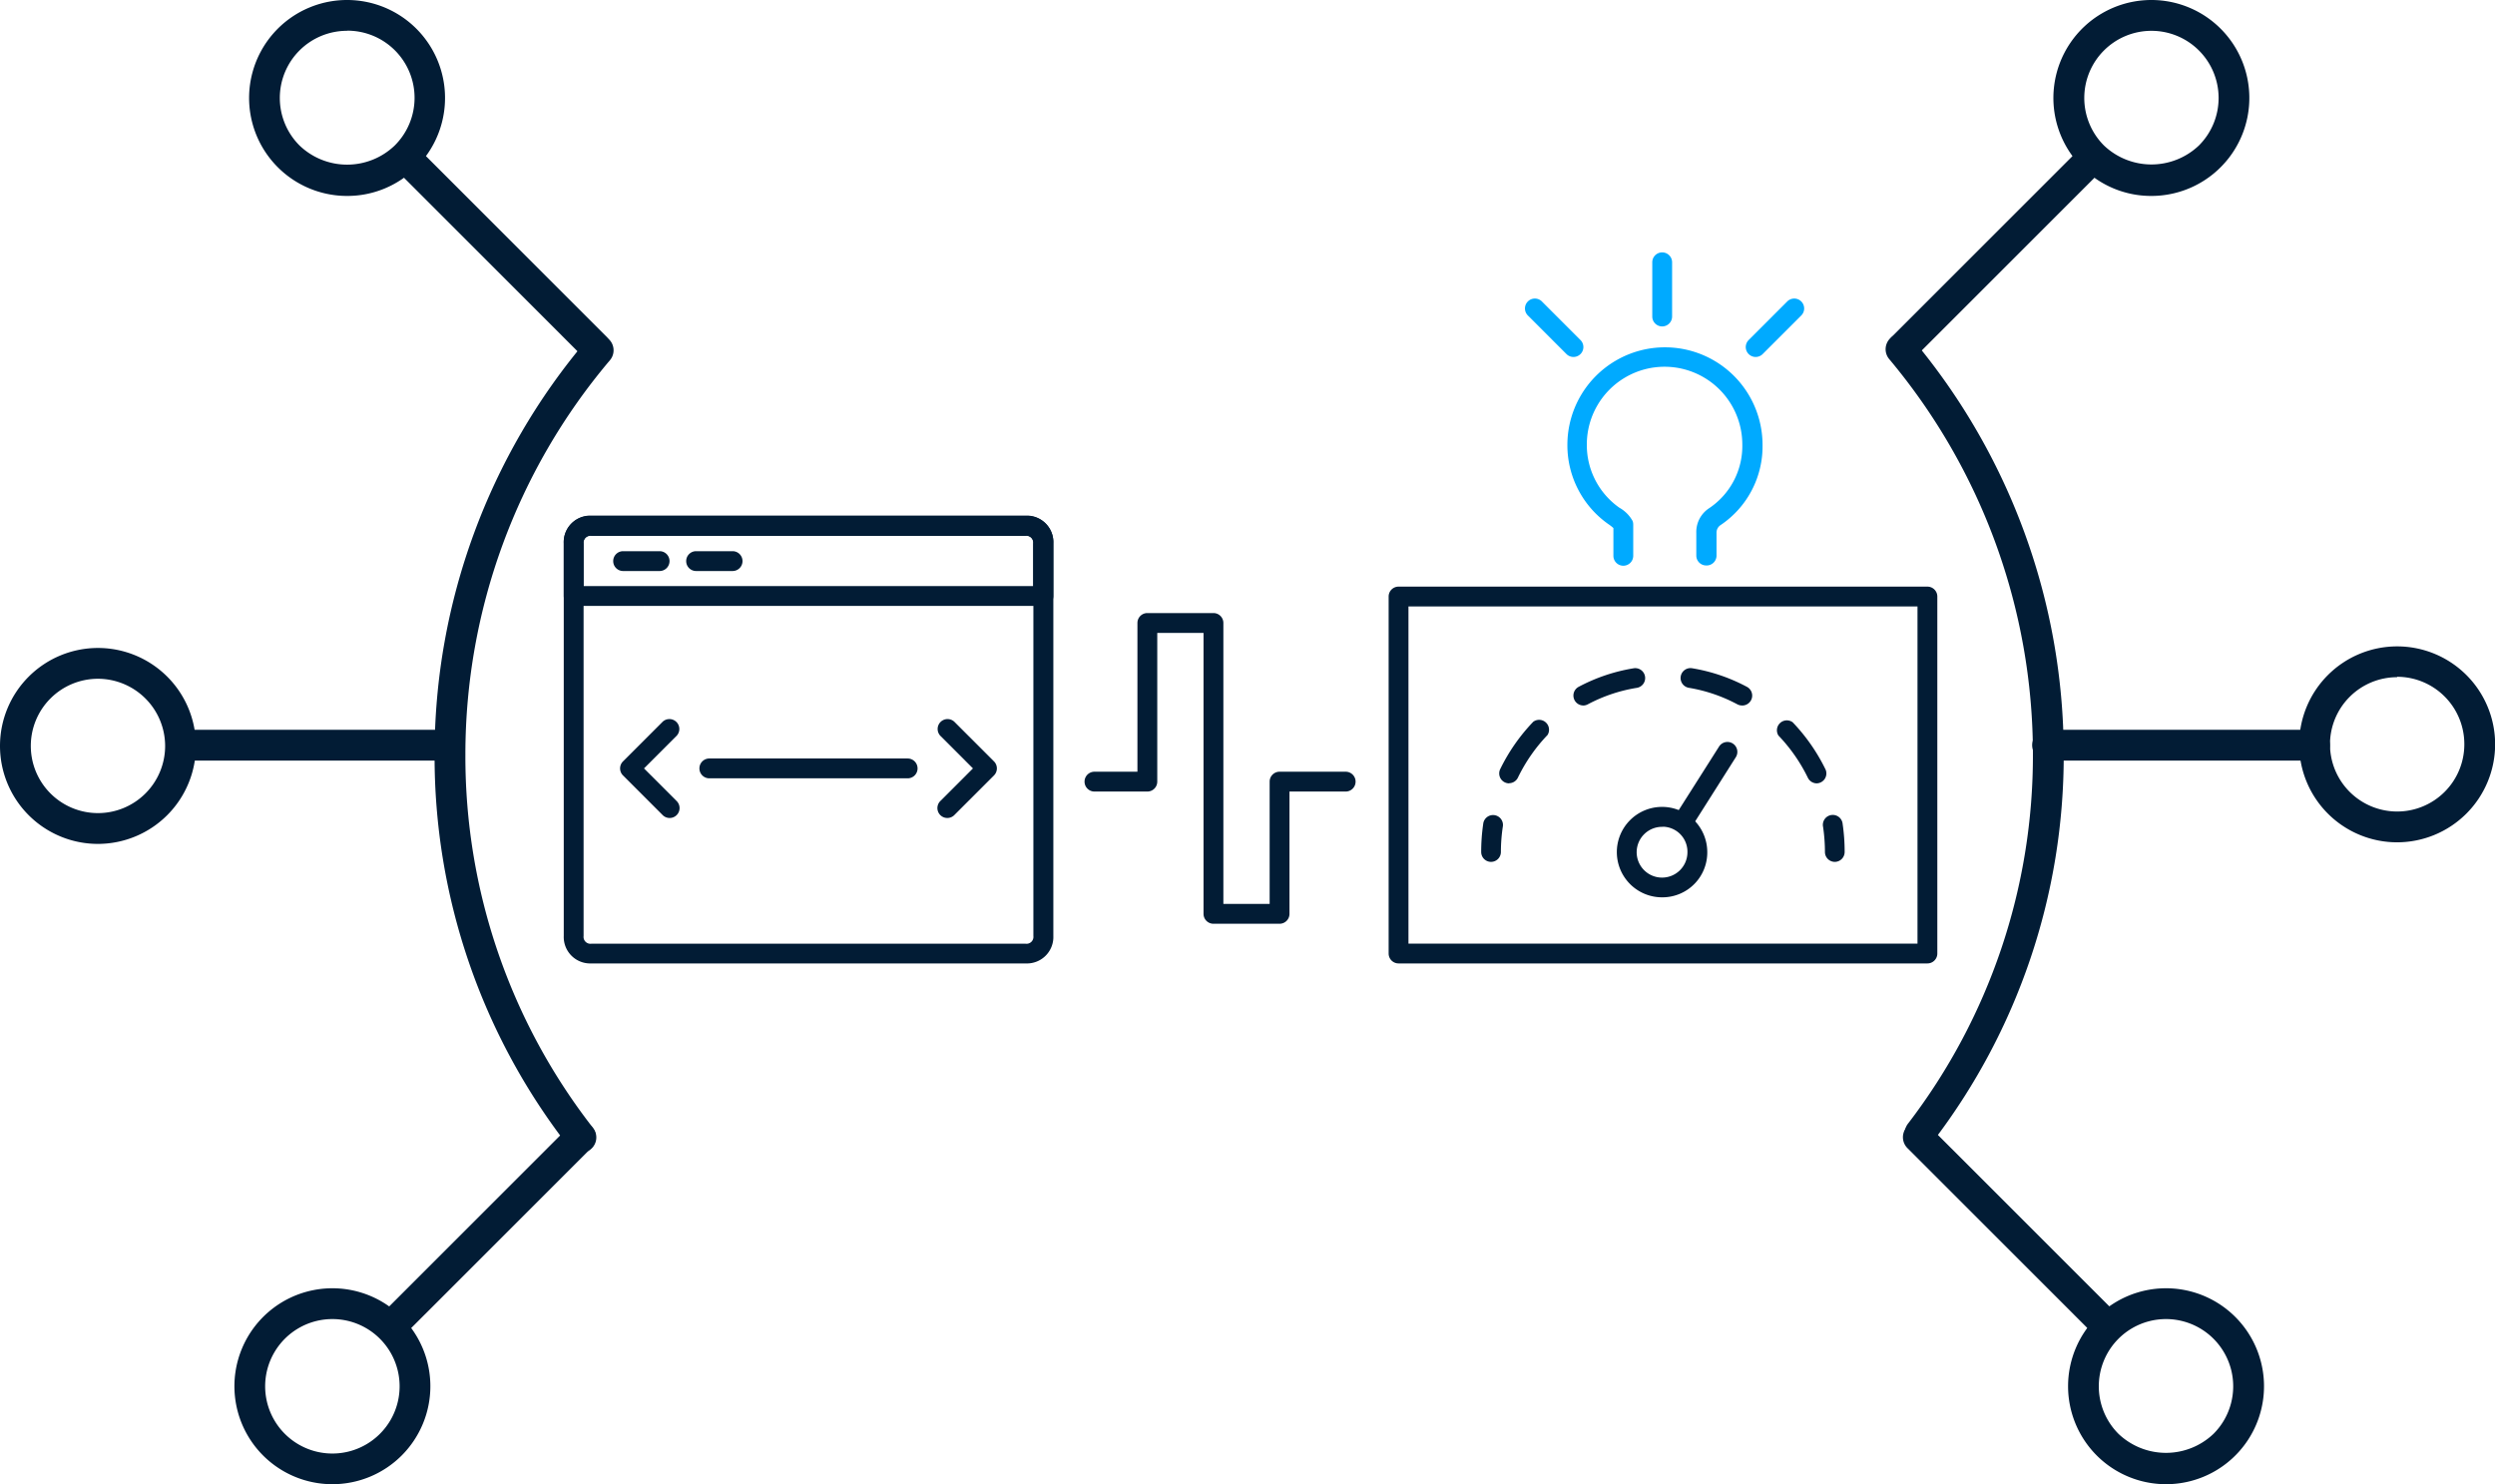
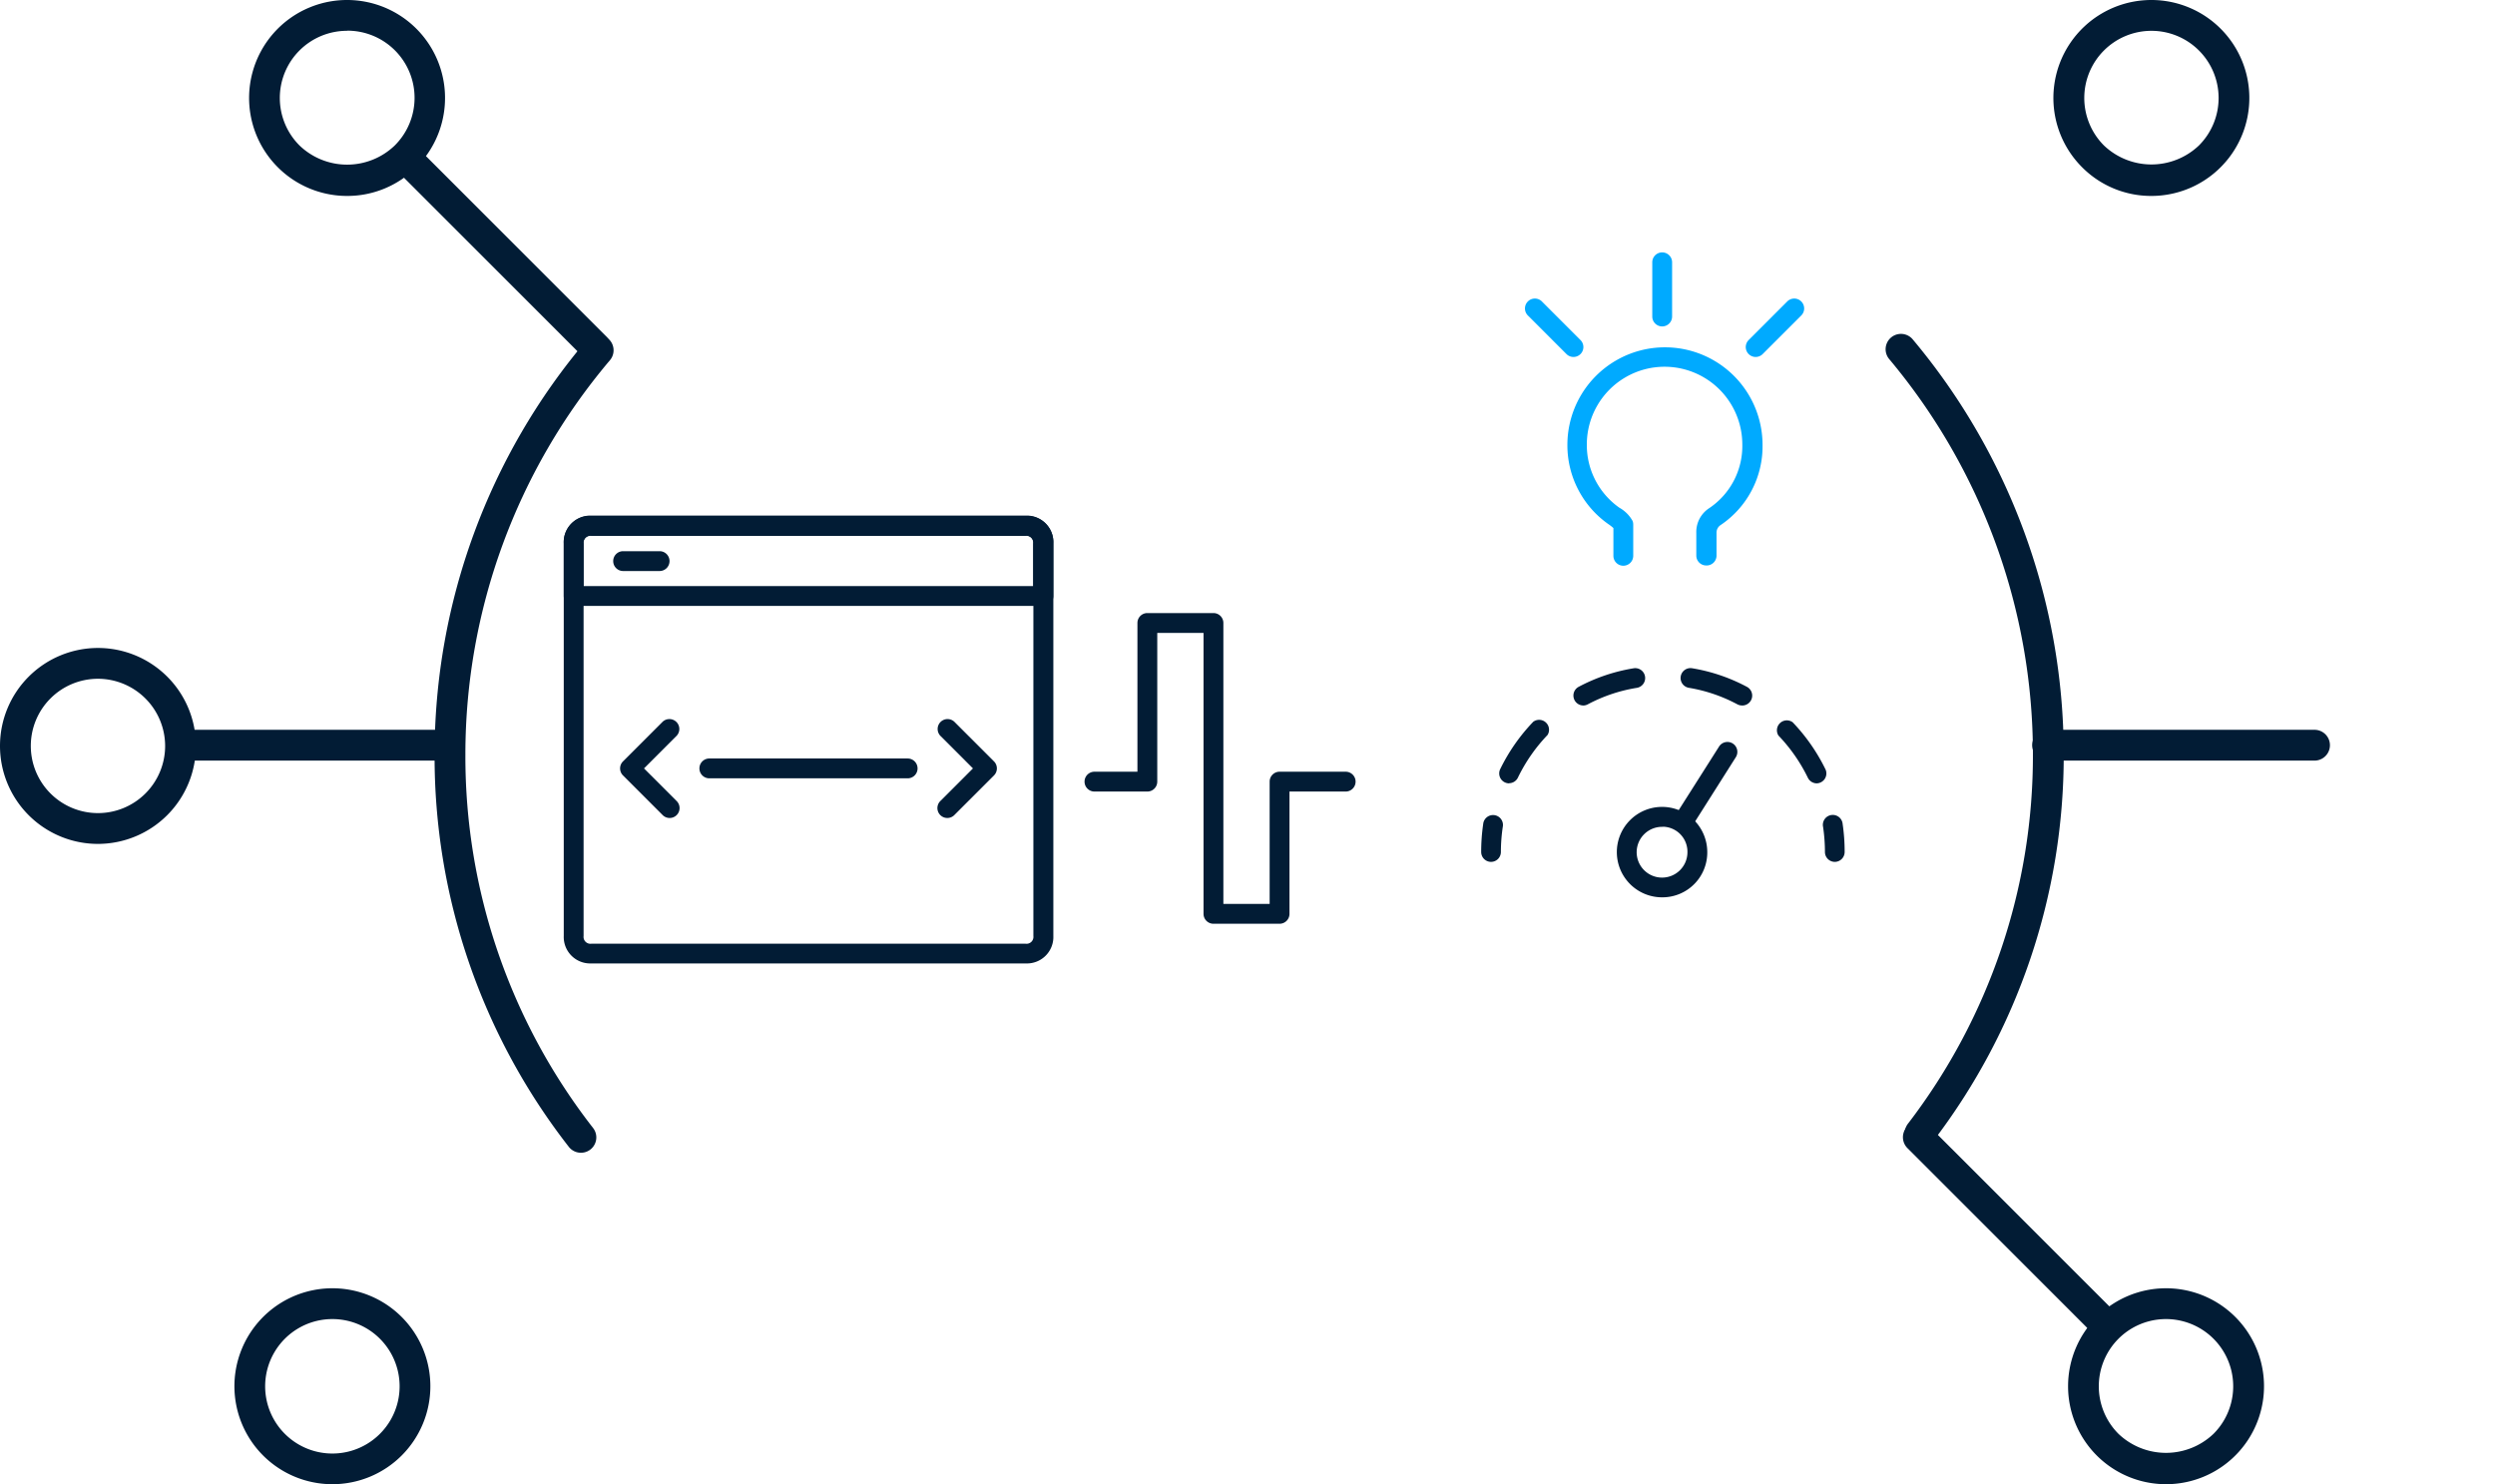
<svg xmlns="http://www.w3.org/2000/svg" id="Section_3_-_Tools_for_Process_Automation_Solutions" data-name="Section 3 - Tools for Process Automation Solutions" viewBox="0 0 188.71 112.26">
  <defs>
    <style>.cls-1{fill:#021c35;}.cls-2{fill:#0af;}</style>
  </defs>
  <title>scale_and_evolve</title>
  <g id="_4" data-name="4">
    <g id="icon">
      <path class="cls-1" d="M1562.22,1740a1.16,1.16,0,0,1-.92-0.45,48,48,0,0,1-10.15-29.68,48.47,48.47,0,0,1,11.49-31.32,1.16,1.16,0,1,1,1.77,1.51,46.14,46.14,0,0,0-10.93,29.82,45.68,45.68,0,0,0,9.66,28.25A1.16,1.16,0,0,1,1562.22,1740Z" transform="translate(-1518.28 -1652.81)" />
      <path class="cls-1" d="M1525.69,1716.64a7.41,7.41,0,1,1,7.41-7.41A7.42,7.42,0,0,1,1525.69,1716.64Zm0-12.49a5.08,5.08,0,1,0,5.08,5.08A5.09,5.09,0,0,0,1525.69,1704.15Z" transform="translate(-1518.28 -1652.81)" />
      <path class="cls-1" d="M1552.26,1710.34h-20.19a1.16,1.16,0,0,1,0-2.33h20.19A1.16,1.16,0,1,1,1552.26,1710.34Z" transform="translate(-1518.28 -1652.81)" />
      <path class="cls-1" d="M1543.42,1765.07h0a7.41,7.41,0,1,1,5.24-12.65h0A7.41,7.41,0,0,1,1543.42,1765.07Zm0-12.49a5.08,5.08,0,1,0,0,10.17h0A5.08,5.08,0,1,0,1543.42,1752.58Z" transform="translate(-1518.28 -1652.81)" />
-       <path class="cls-1" d="M1547.89,1754.27a1.16,1.16,0,0,1-.82-2l14.28-14.28a1.16,1.16,0,0,1,1.65,1.65l-14.28,14.28A1.16,1.16,0,0,1,1547.89,1754.27Z" transform="translate(-1518.28 -1652.81)" />
      <path class="cls-1" d="M1544.53,1667.63a7.41,7.41,0,1,1,5.24-2.17h0A7.36,7.36,0,0,1,1544.53,1667.63Zm0-12.49a5.08,5.08,0,0,0-3.59,8.68,5.2,5.2,0,0,0,7.19,0h0A5.08,5.08,0,0,0,1544.53,1655.13Z" transform="translate(-1518.28 -1652.81)" />
      <path class="cls-1" d="M1563.27,1680.21a1.16,1.16,0,0,1-.82-0.34l-14.28-14.28a1.16,1.16,0,0,1,1.65-1.65l14.28,14.28A1.16,1.16,0,0,1,1563.27,1680.21Z" transform="translate(-1518.28 -1652.81)" />
-       <path class="cls-1" d="M1699.59,1716.52a7.41,7.41,0,1,1,7.41-7.41A7.42,7.42,0,0,1,1699.59,1716.52Zm0-12.49a5.08,5.08,0,1,0,5.08,5.08A5.09,5.09,0,0,0,1699.59,1704Z" transform="translate(-1518.28 -1652.81)" />
      <path class="cls-1" d="M1663.51,1739.67a1.16,1.16,0,0,1-.92-1.87,45.71,45.71,0,0,0,9.45-28,46.52,46.52,0,0,0-10.87-29.83,1.16,1.16,0,1,1,1.78-1.49,48.84,48.84,0,0,1,11.42,31.33,48,48,0,0,1-9.93,29.39A1.16,1.16,0,0,1,1663.51,1739.67Z" transform="translate(-1518.28 -1652.81)" />
      <path class="cls-1" d="M1693.34,1710.34h-20.19a1.16,1.16,0,1,1,0-2.33h20.19A1.16,1.16,0,0,1,1693.34,1710.34Z" transform="translate(-1518.28 -1652.81)" />
      <path class="cls-1" d="M1682.11,1765.07a7.41,7.41,0,0,1-5.24-12.65h0A7.41,7.41,0,1,1,1682.11,1765.07Zm-3.6-11a5.09,5.09,0,0,0,0,7.19,5.21,5.21,0,0,0,7.19,0,5.08,5.08,0,0,0-7.19-7.19h0Z" transform="translate(-1518.28 -1652.81)" />
      <path class="cls-1" d="M1677.65,1754.27a1.16,1.16,0,0,1-.82-0.34l-14.28-14.28a1.16,1.16,0,0,1,1.65-1.65l14.28,14.28A1.16,1.16,0,0,1,1677.65,1754.27Z" transform="translate(-1518.28 -1652.81)" />
      <path class="cls-1" d="M1681,1667.63a7.36,7.36,0,0,1-5.24-2.17h0A7.41,7.41,0,1,1,1681,1667.63Zm-3.59-3.82a5.21,5.21,0,0,0,7.19,0,5.08,5.08,0,1,0-7.19,0h0Z" transform="translate(-1518.28 -1652.81)" />
-       <path class="cls-1" d="M1662.26,1680.21a1.16,1.16,0,0,1-.82-2l14.28-14.28a1.16,1.16,0,0,1,1.65,1.65l-14.28,14.28A1.16,1.16,0,0,1,1662.26,1680.21Z" transform="translate(-1518.28 -1652.81)" />
-       <path class="cls-1" d="M1664.06,1725.68h-40a0.75,0.75,0,0,1-.75-0.75v-27a0.75,0.75,0,0,1,.75-0.75h40a0.75,0.75,0,0,1,.75.75v27A0.75,0.75,0,0,1,1664.06,1725.68Zm-39.25-1.5h38.5v-25.5h-38.5v25.5Z" transform="translate(-1518.28 -1652.81)" />
      <path class="cls-1" d="M1615.06,1722.68h-5a0.75,0.75,0,0,1-.75-0.75v-21.25h-3.5v11.25a0.75,0.75,0,0,1-.75.75h-4a0.75,0.75,0,0,1,0-1.5h3.25v-11.25a0.75,0.75,0,0,1,.75-0.75h5a0.75,0.75,0,0,1,.75.75v21.25h3.5v-9.25a0.75,0.75,0,0,1,.75-0.75h5a0.75,0.75,0,0,1,0,1.5h-4.25v9.25A0.75,0.75,0,0,1,1615.06,1722.68Z" transform="translate(-1518.28 -1652.81)" />
      <path class="cls-1" d="M1657.06,1718a0.75,0.75,0,0,1-.75-0.75,13.16,13.16,0,0,0-.14-1.89,0.75,0.75,0,1,1,1.48-.22,14.61,14.61,0,0,1,.15,2.1A0.75,0.75,0,0,1,1657.06,1718Z" transform="translate(-1518.28 -1652.81)" />
      <path class="cls-1" d="M1655.69,1712.06a0.75,0.75,0,0,1-.67-0.42,12.58,12.58,0,0,0-2.23-3.2,0.75,0.75,0,0,1,1.08-1,14.11,14.11,0,0,1,2.49,3.58A0.75,0.75,0,0,1,1655.69,1712.06Zm-23.27,0a0.75,0.75,0,0,1-.67-1.08,14.08,14.08,0,0,1,2.5-3.58,0.75,0.75,0,0,1,1.08,1,12.55,12.55,0,0,0-2.23,3.2A0.75,0.75,0,0,1,1632.42,1712.05Zm17.61-5.89a0.75,0.75,0,0,1-.35-0.09,11.92,11.92,0,0,0-3.68-1.25,0.75,0.75,0,0,1,.24-1.48,13.41,13.41,0,0,1,4.15,1.4A0.75,0.75,0,0,1,1650,1706.17Zm-12,0a0.75,0.75,0,0,1-.35-1.41,13.43,13.43,0,0,1,4.14-1.4,0.75,0.75,0,1,1,.24,1.48,11.92,11.92,0,0,0-3.68,1.24A0.75,0.75,0,0,1,1638.08,1706.17Z" transform="translate(-1518.28 -1652.81)" />
      <path class="cls-1" d="M1631.06,1718a0.75,0.75,0,0,1-.75-0.75,14.61,14.61,0,0,1,.15-2.1,0.75,0.75,0,1,1,1.48.22,13.16,13.16,0,0,0-.14,1.89A0.75,0.75,0,0,1,1631.06,1718Z" transform="translate(-1518.28 -1652.81)" />
      <path class="cls-1" d="M1644.06,1720.68a3.42,3.42,0,1,1,3.35-3.42A3.39,3.39,0,0,1,1644.06,1720.68Zm0-5.33a1.92,1.92,0,1,0,1.85,1.92A1.89,1.89,0,0,0,1644.06,1715.34Z" transform="translate(-1518.28 -1652.81)" />
      <path class="cls-1" d="M1645.68,1715.55a0.75,0.75,0,0,1-.63-1.15l3.25-5.12a0.75,0.75,0,0,1,1.27.8l-3.25,5.13A0.75,0.75,0,0,1,1645.68,1715.55Z" transform="translate(-1518.28 -1652.81)" />
      <path class="cls-2" d="M1647.33,1695.58a0.75,0.75,0,0,1-.75-0.75v-1.71a2.15,2.15,0,0,1,1-1.89,5.66,5.66,0,0,0,2.48-4.8,5.88,5.88,0,0,0-11.76,0,5.79,5.79,0,0,0,2.46,4.78,2.59,2.59,0,0,1,1,1,0.75,0.75,0,0,1,.05.28v2.36a0.75,0.75,0,1,1-1.5,0v-2.1a3.33,3.33,0,0,0-.37-0.29,7.29,7.29,0,0,1-3.11-6,7.38,7.38,0,1,1,14.76,0,7.17,7.17,0,0,1-3.18,6.07,0.68,0.68,0,0,0-.3.58v1.75A0.75,0.75,0,0,1,1647.33,1695.58Z" transform="translate(-1518.28 -1652.81)" />
      <path class="cls-2" d="M1644,1677.5a0.75,0.75,0,0,1-.75-0.75v-4.1a0.75,0.75,0,0,1,1.5,0v4.1A0.75,0.75,0,0,1,1644,1677.5Z" transform="translate(-1518.28 -1652.81)" />
      <path class="cls-2" d="M1637.29,1679.81a0.75,0.75,0,0,1-.53-0.22l-2.9-2.9a0.75,0.75,0,1,1,1.06-1.06l2.9,2.9A0.75,0.75,0,0,1,1637.29,1679.81Z" transform="translate(-1518.28 -1652.81)" />
      <path class="cls-2" d="M1651.07,1679.81a0.75,0.75,0,0,1-.53-1.28l2.9-2.9a0.75,0.75,0,1,1,1.06,1.06l-2.9,2.9A0.75,0.75,0,0,1,1651.07,1679.81Z" transform="translate(-1518.28 -1652.81)" />
      <path class="cls-1" d="M1595.86,1725.68H1563a2,2,0,0,1-2.08-2.08v-29.69a2,2,0,0,1,2.08-2.08h32.87a2,2,0,0,1,2.08,2.08v29.69A2,2,0,0,1,1595.86,1725.68ZM1563,1693.34a0.52,0.52,0,0,0-.58.58v29.69a0.52,0.52,0,0,0,.58.58h32.86a0.52,0.52,0,0,0,.58-0.58v-29.69a0.52,0.52,0,0,0-.58-0.58H1563Z" transform="translate(-1518.28 -1652.81)" />
      <path class="cls-1" d="M1597.19,1698.64h-35.52a0.75,0.75,0,0,1-.75-0.75v-4a2,2,0,0,1,2.08-2.08h32.87a2,2,0,0,1,2.08,2.08v4A0.75,0.75,0,0,1,1597.19,1698.64Zm-34.77-1.5h34v-3.23a0.52,0.52,0,0,0-.58-0.58H1563a0.52,0.52,0,0,0-.58.58v3.23Z" transform="translate(-1518.28 -1652.81)" />
      <path class="cls-1" d="M1568.17,1696h-2.76a0.75,0.75,0,0,1,0-1.5h2.76A0.75,0.75,0,0,1,1568.17,1696Z" transform="translate(-1518.28 -1652.81)" />
-       <path class="cls-1" d="M1573.69,1696h-2.76a0.75,0.75,0,0,1,0-1.5h2.76A0.75,0.75,0,0,1,1573.69,1696Z" transform="translate(-1518.28 -1652.81)" />
      <path class="cls-1" d="M1568.93,1714.68a0.75,0.75,0,0,1-.53-0.22l-3-3a0.75,0.75,0,0,1,0-1.06l3-3a0.75,0.75,0,0,1,1.06,1.06l-2.47,2.47,2.47,2.47A0.75,0.75,0,0,1,1568.93,1714.68Z" transform="translate(-1518.28 -1652.81)" />
      <path class="cls-1" d="M1589.93,1714.68a0.75,0.75,0,0,1-.53-1.28l2.47-2.47-2.47-2.47a0.75,0.75,0,0,1,1.06-1.06l3,3a0.75,0.75,0,0,1,0,1.06l-3,3A0.75,0.75,0,0,1,1589.93,1714.68Z" transform="translate(-1518.28 -1652.81)" />
      <path class="cls-1" d="M1586.93,1711.68h-15a0.75,0.75,0,0,1,0-1.5h15A0.75,0.75,0,0,1,1586.93,1711.68Z" transform="translate(-1518.28 -1652.81)" />
    </g>
  </g>
</svg>